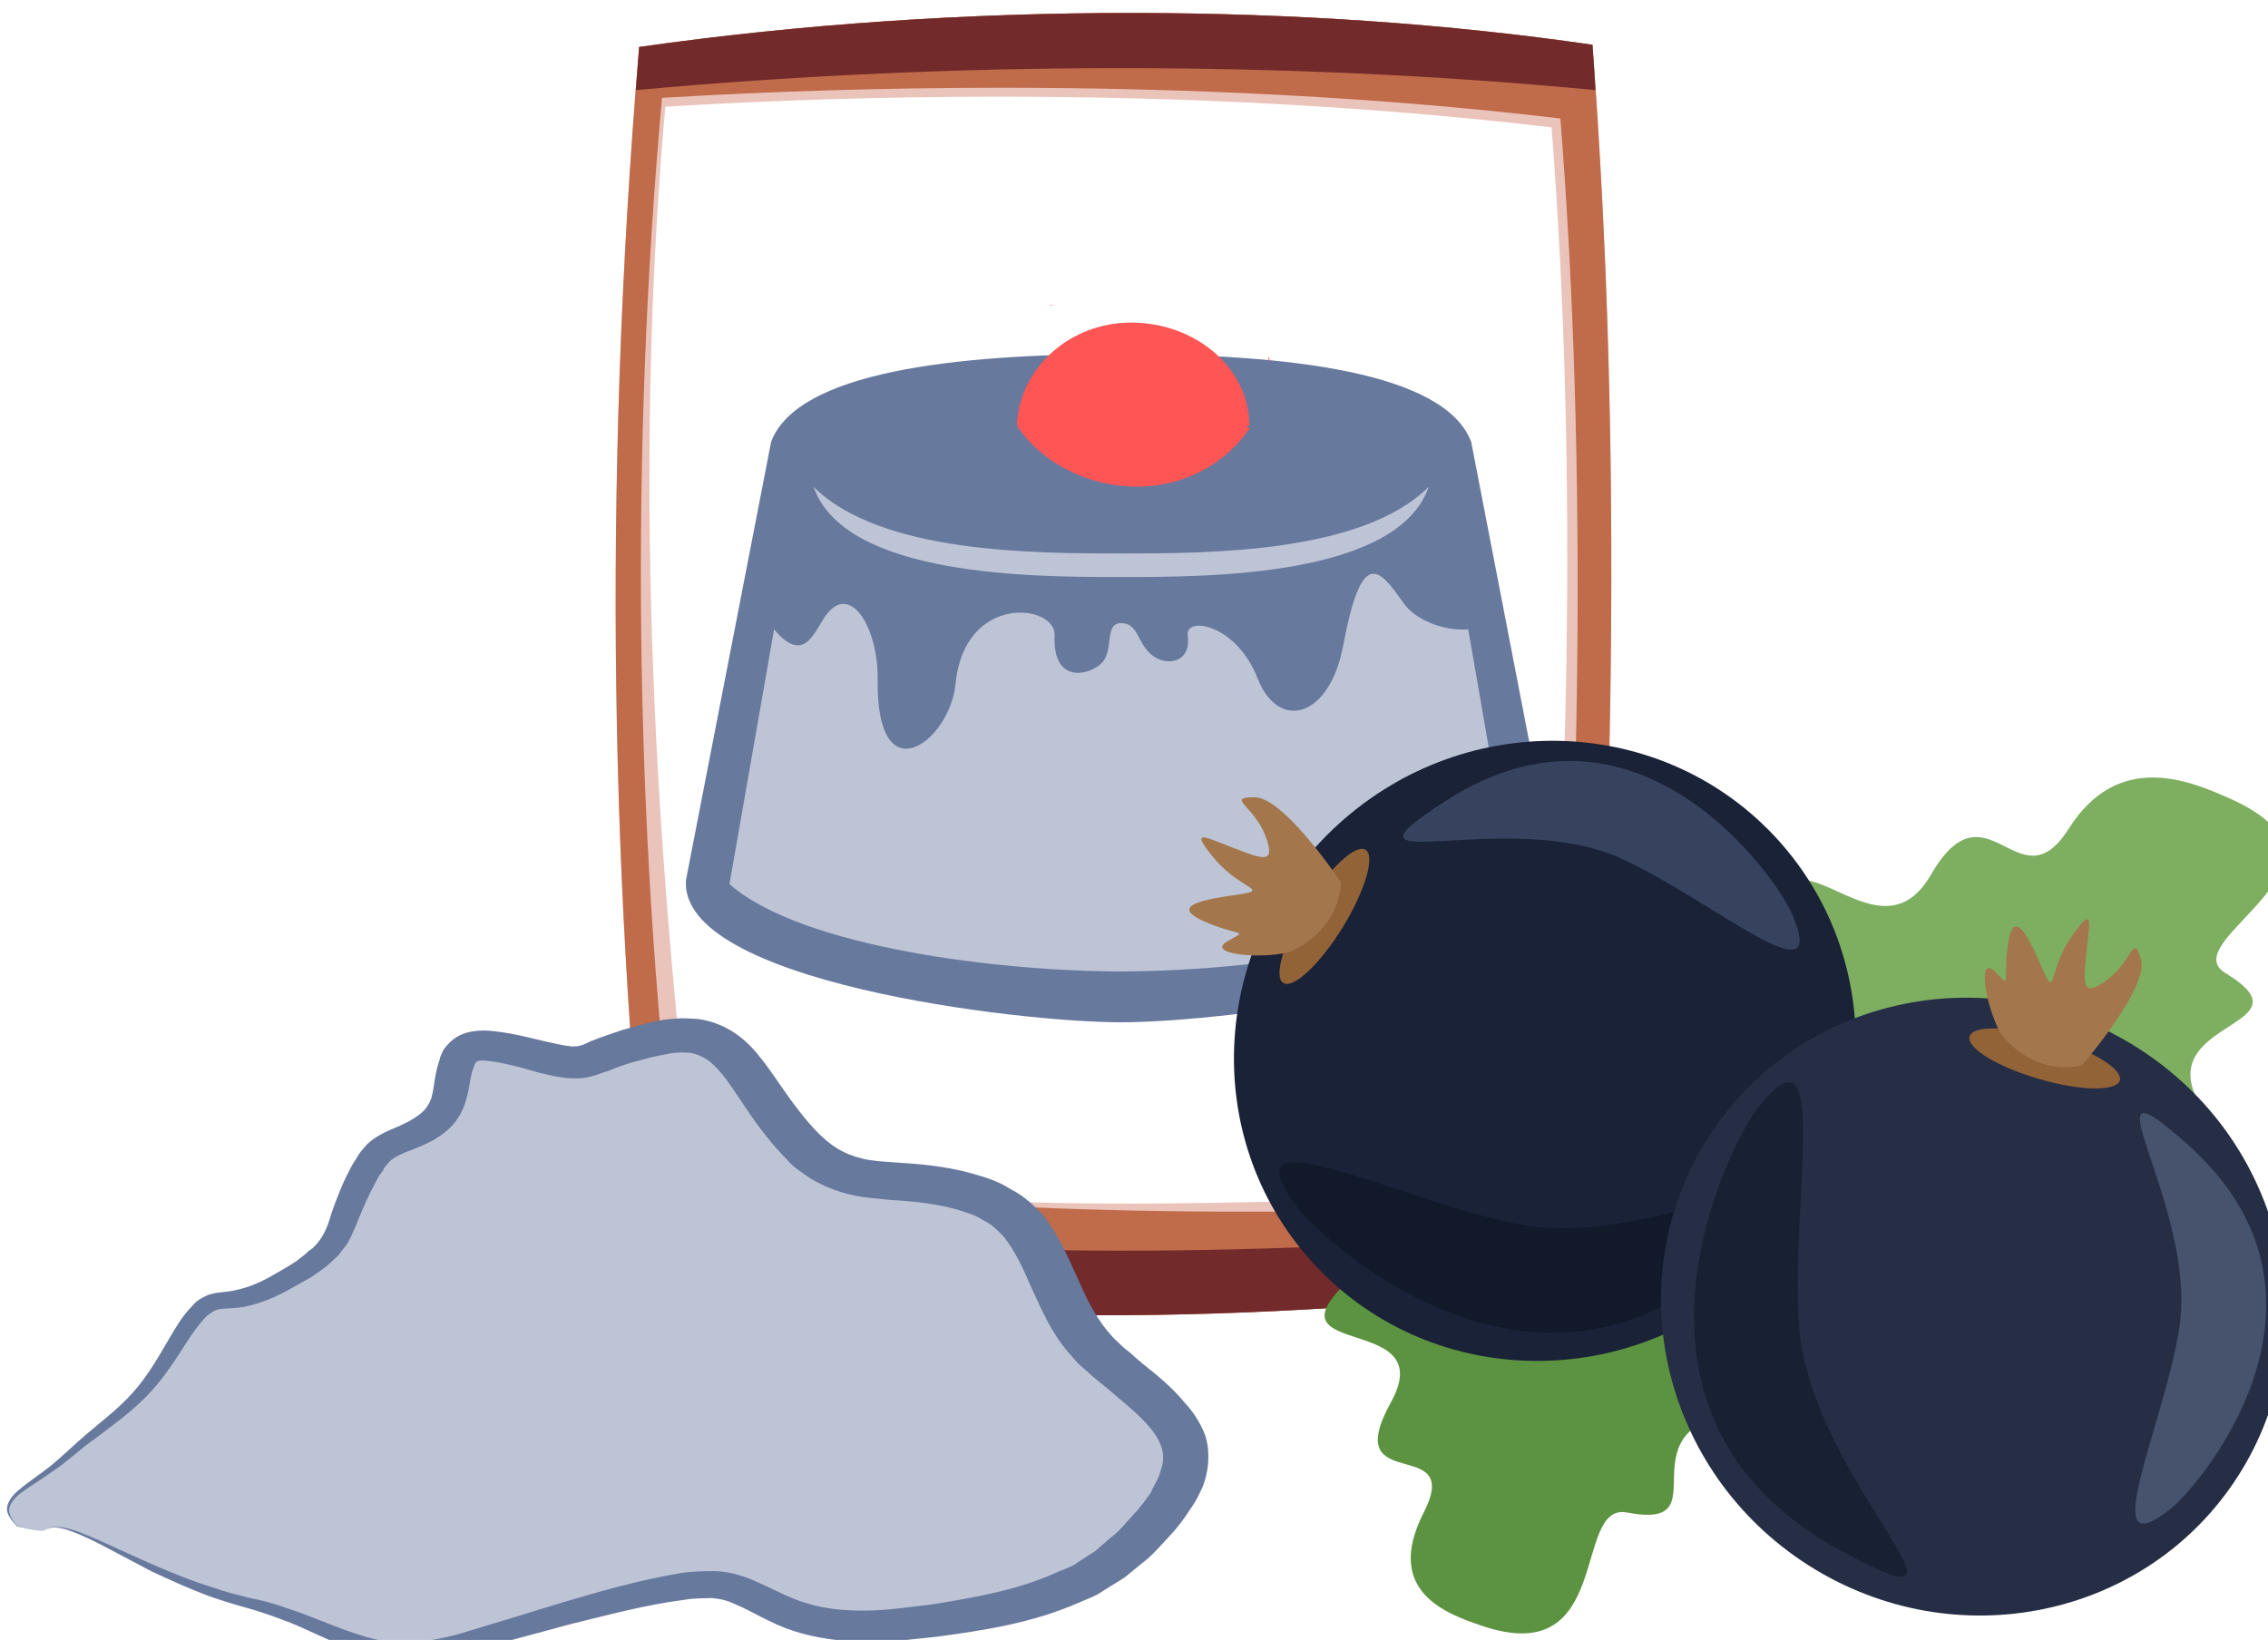
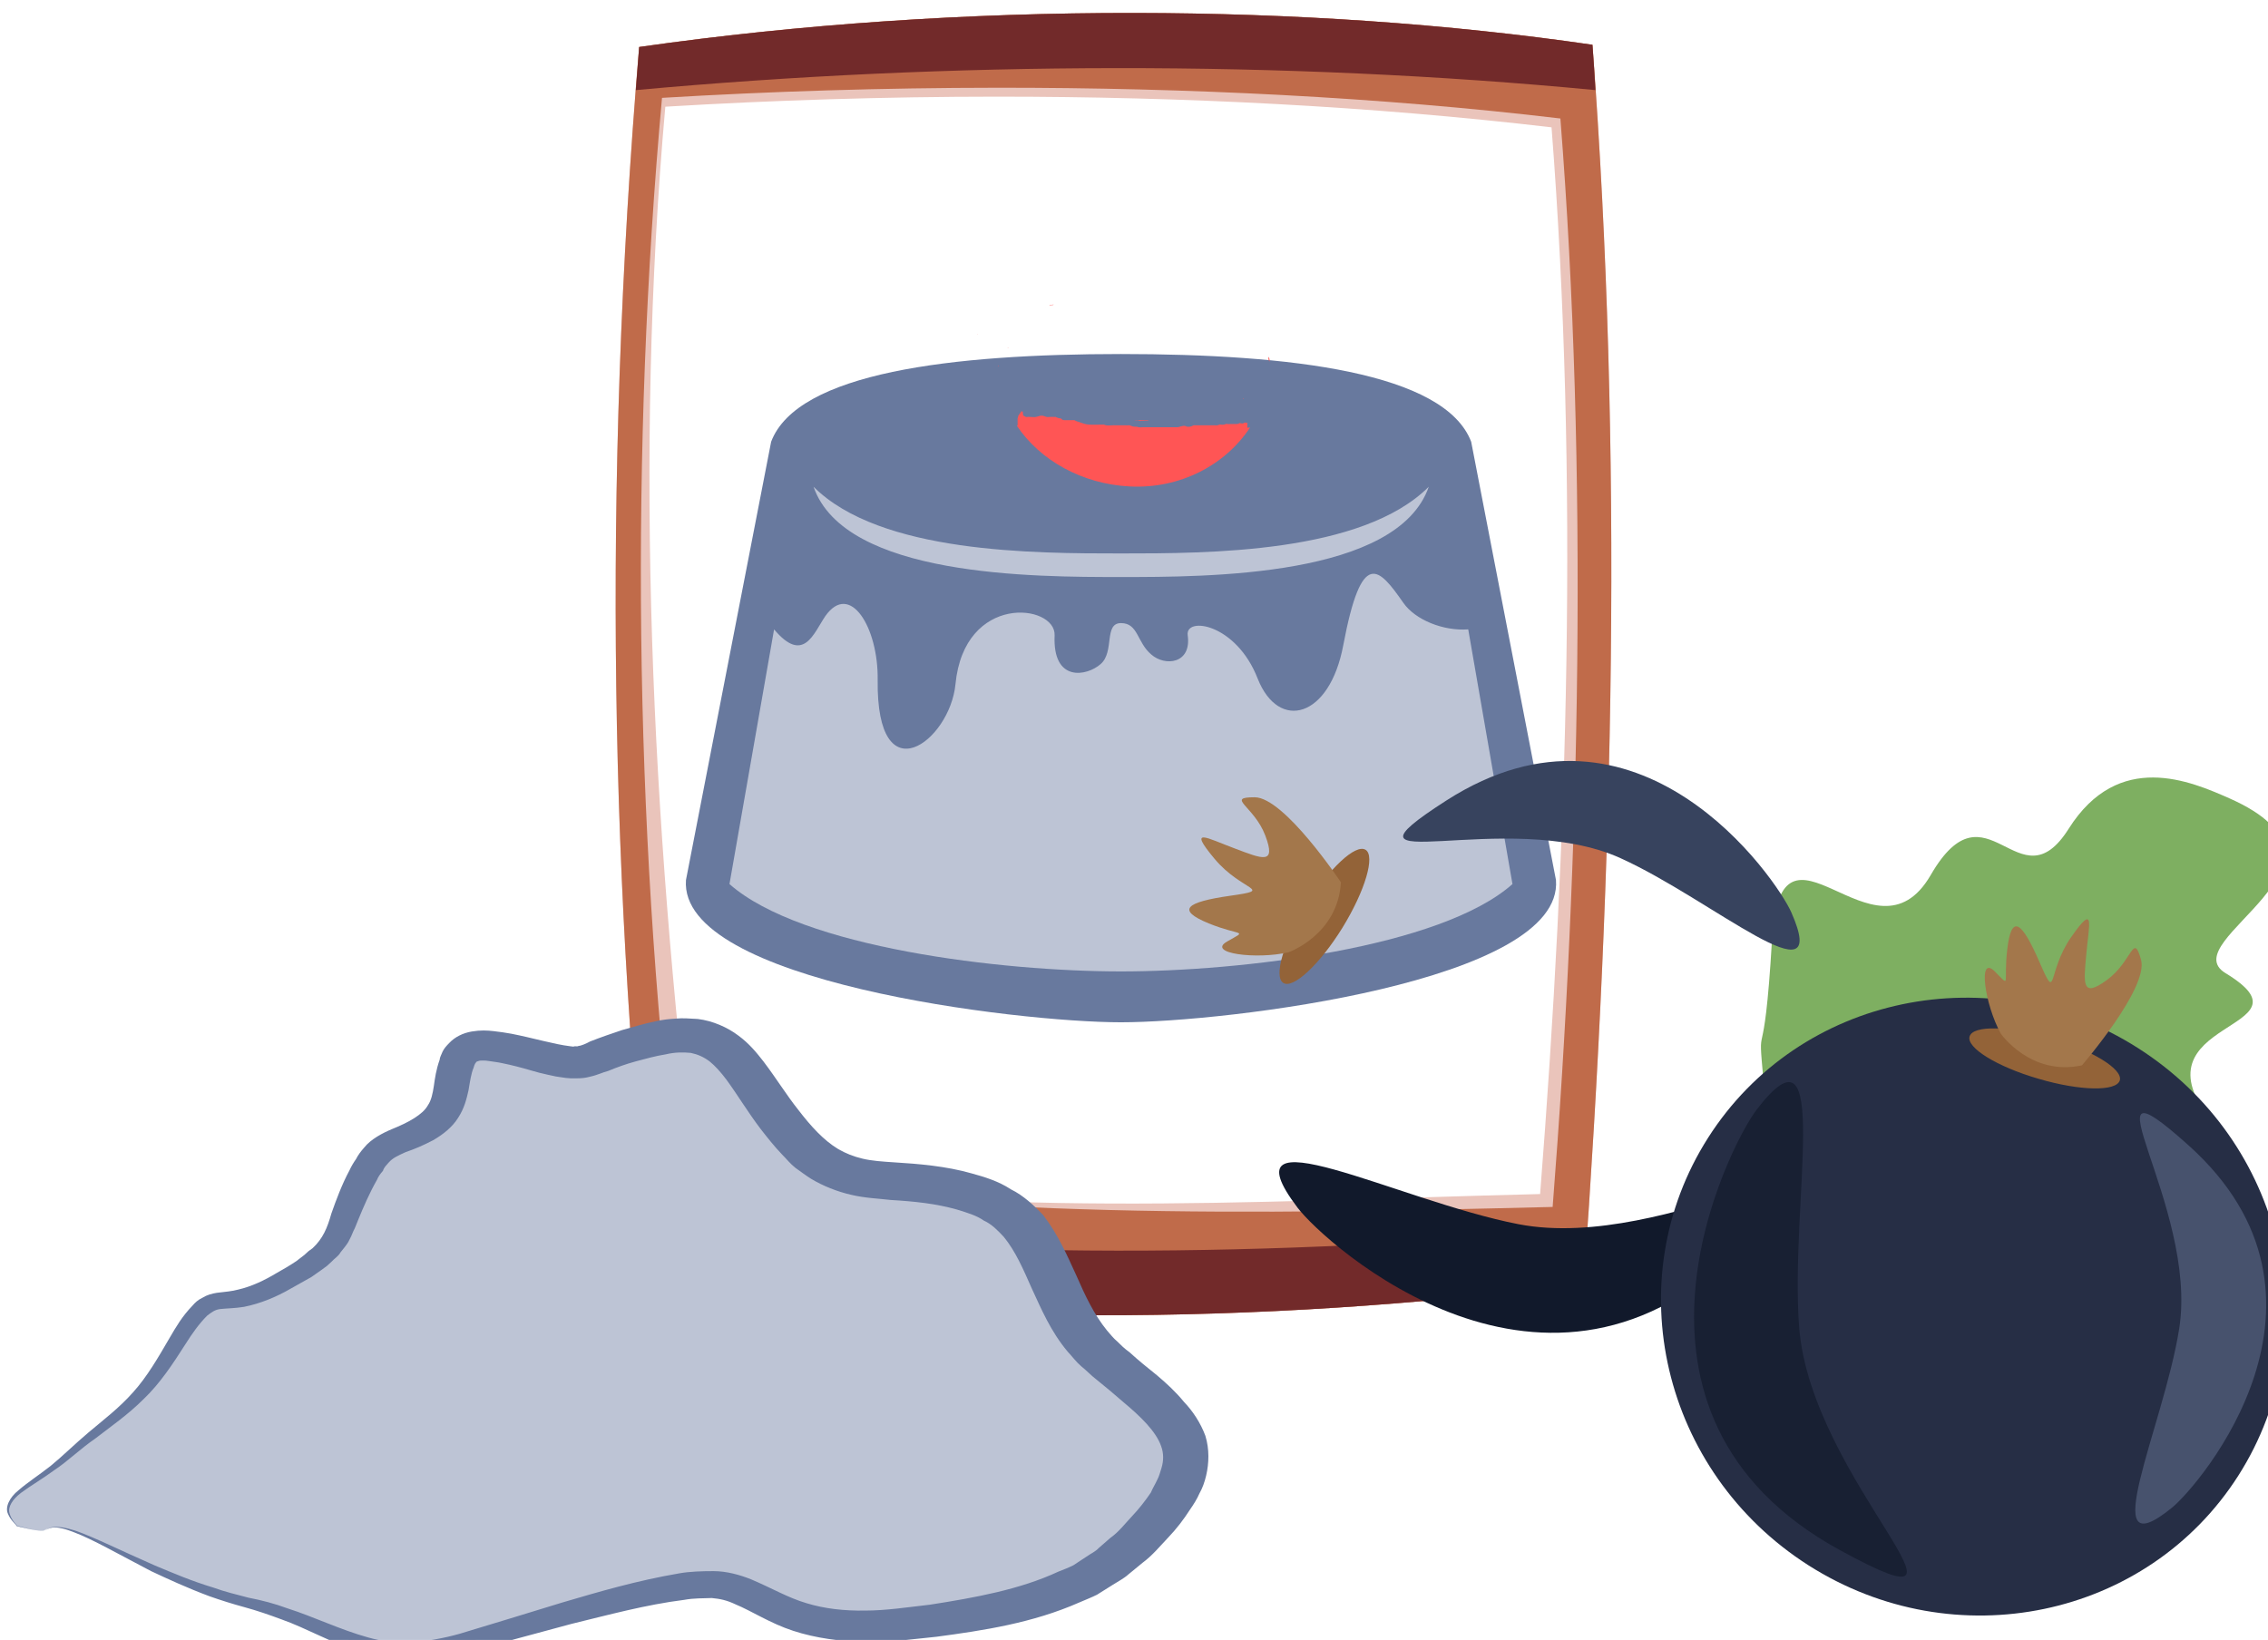
<svg xmlns="http://www.w3.org/2000/svg" xmlns:ns1="http://www.inkscape.org/namespaces/inkscape" xmlns:ns2="http://sodipodi.sourceforge.net/DTD/sodipodi-0.dtd" width="655.067mm" height="473.735mm" viewBox="0 0 655.067 473.735" version="1.1" id="svg8" ns1:version="0.92.4 (5da689c313, 2019-01-14)" ns2:docname="4792.svg">
  <defs id="defs2">
    <style type="text/css" id="style2">
    .fil2 {fill:#B1D694;fill-rule:nonzero}
    .fil3 {fill:#D0EAB9;fill-rule:nonzero}
    .fil0 {fill:#EDEACA;fill-rule:nonzero}
    .fil1 {fill:#EEB7CF;fill-rule:nonzero}
   </style>
    <style type="text/css" id="style2-4">
    .fil4 {fill:#E4DF9E;fill-rule:nonzero}
    .fil5 {fill:#5E8015;fill-rule:nonzero}
    .fil3 {fill:#B26118;fill-rule:nonzero}
    .fil1 {fill:#CCCCCC;fill-rule:nonzero}
    .fil2 {fill:#E2B524;fill-rule:nonzero}
    .fil0 {fill:white;fill-rule:nonzero}
   </style>
    <style type="text/css" id="style2-0">
    .fil3 {fill:#4F78EE;fill-rule:nonzero}
    .fil4 {fill:#5C2123;fill-rule:nonzero}
    .fil9 {fill:#6022D6;fill-rule:nonzero}
    .fil1 {fill:#68652F;fill-rule:nonzero}
    .fil7 {fill:#7C7A89;fill-rule:nonzero}
    .fil5 {fill:#7F8599;fill-rule:nonzero}
    .fil6 {fill:#B9BABE;fill-rule:nonzero}
    .fil8 {fill:#CDCFD3;fill-rule:nonzero}
    .fil2 {fill:#E5C923;fill-rule:nonzero}
    .fil0 {fill:#F2E8BB;fill-rule:nonzero}
   </style>
    <style type="text/css" id="style2-30">
    .fil2 {fill:#722A2A}
    .fil1 {fill:#C06B4A}
    .fil0 {fill:#EAC4BB}
    .fil3 {fill:#EFDCCA}
    .fil6 {fill:#510B38;fill-rule:nonzero}
    .fil4 {fill:#5D6608;fill-rule:nonzero}
    .fil8 {fill:#722A2A;fill-rule:nonzero}
    .fil5 {fill:#BA1313;fill-rule:nonzero}
    .fil7 {fill:#C06B4A;fill-rule:nonzero}
    .fil11 {fill:#CE9420;fill-rule:nonzero}
    .fil10 {fill:#F2CC2F;fill-rule:nonzero}
    .fil9 {fill:#FFDF5A;fill-rule:nonzero}
   </style>
    <style type="text/css" id="style2-7">
    .fil2 {fill:#662E12;fill-rule:nonzero}
    .fil1 {fill:#7FA53D;fill-rule:nonzero}
    .fil3 {fill:#9B8138;fill-rule:nonzero}
    .fil0 {fill:#AACC79;fill-rule:nonzero}
   </style>
    <style type="text/css" id="style2-8">
    .fil8 {fill:#628C2C;fill-rule:nonzero}
    .fil5 {fill:#8F3136;fill-rule:nonzero}
    .fil7 {fill:#BA1515;fill-rule:nonzero}
    .fil4 {fill:#D63234;fill-rule:nonzero}
    .fil1 {fill:#F2B34A;fill-rule:nonzero}
    .fil0 {fill:#F2BD70;fill-rule:nonzero}
    .fil6 {fill:#F5878E;fill-rule:nonzero}
    .fil3 {fill:#F9D5A5;fill-rule:nonzero}
    .fil2 {fill:#F9D7AA;fill-rule:nonzero}
   </style>
    <style type="text/css" id="style2-3">
    .fil0 {fill:#5D6608;fill-rule:nonzero}
    .fil1 {fill:#750404;fill-rule:nonzero}
    .fil2 {fill:#8C2626;fill-rule:nonzero}
   </style>
    <style type="text/css" id="style2-4-6">
    .fil1 {fill:#A63621;fill-rule:nonzero}
    .fil0 {fill:#45AF51;fill-rule:nonzero}
    .fil2 {fill:#ECC500;fill-rule:nonzero}
   </style>
    <style type="text/css" id="style2-7-8">
    .fil3 {fill:#11192B;fill-rule:nonzero}
    .fil8 {fill:#182033;fill-rule:nonzero}
    .fil2 {fill:#1A2238;fill-rule:nonzero}
    .fil7 {fill:#262E45;fill-rule:nonzero}
    .fil4 {fill:#37435E;fill-rule:nonzero}
    .fil9 {fill:#47526D;fill-rule:nonzero}
    .fil0 {fill:#5C9340;fill-rule:nonzero}
    .fil1 {fill:#7EAF61;fill-rule:nonzero}
    .fil5 {fill:#936338;fill-rule:nonzero}
    .fil6 {fill:#A3774B;fill-rule:nonzero}
   </style>
    <style type="text/css" id="style2-5">
    .fil7 {fill:#563E17;fill-rule:nonzero}
    .fil6 {fill:#775B29;fill-rule:nonzero}
    .fil3 {fill:#8C723C;fill-rule:nonzero}
    .fil0 {fill:#93754A;fill-rule:nonzero}
    .fil2 {fill:#A03607;fill-rule:nonzero}
    .fil5 {fill:#A0844B;fill-rule:nonzero}
    .fil4 {fill:#AF915D;fill-rule:nonzero}
    .fil1 {fill:#D64C01;fill-rule:nonzero}
    .fil8 {fill:#E86931;fill-rule:nonzero}
   </style>
    <style type="text/css" id="style2-32">
    .str0 {stroke:white;stroke-width:70.56}
    .fil1 {fill:#2E0F57;fill-rule:nonzero}
    .fil4 {fill:#451682;fill-rule:nonzero}
    .fil2 {fill:#8F6EC4;fill-rule:nonzero}
    .fil3 {fill:#B09ADB;fill-rule:nonzero}
    .fil0 {fill:white;fill-rule:nonzero}
   </style>
    <style type="text/css" id="style2-2">
    .fil1 {fill:#1D1928;fill-rule:nonzero}
    .fil3 {fill:#2D293D;fill-rule:nonzero}
    .fil2 {fill:#363349;fill-rule:nonzero}
    .fil0 {fill:#4B7903;fill-rule:nonzero}
    .fil4 {fill:#7C6447;fill-rule:nonzero}
    .fil5 {fill:#8E795C;fill-rule:nonzero}
   </style>
    <style type="text/css" id="style2-71">
    .fil5 {fill:#45AF51;fill-rule:nonzero}
    .fil4 {fill:#662E12;fill-rule:nonzero}
    .fil2 {fill:#93360C;fill-rule:nonzero}
    .fil3 {fill:#BF5D36;fill-rule:nonzero}
    .fil1 {fill:#CC5E21;fill-rule:nonzero}
    .fil0 {fill:#EAB234;fill-rule:nonzero}
   </style>
    <style type="text/css" id="style2-6">
    .fil0 {fill:#287C1C;fill-rule:nonzero}
    .fil5 {fill:#890A0A;fill-rule:nonzero}
    .fil2 {fill:#961212;fill-rule:nonzero}
    .fil4 {fill:#A30D0D;fill-rule:nonzero}
    .fil1 {fill:#AF1B1B;fill-rule:nonzero}
    .fil6 {fill:#B72020;fill-rule:nonzero}
    .fil3 {fill:#D14242;fill-rule:nonzero}
   </style>
    <style type="text/css" id="style2-60">
    .str0 {stroke:white;stroke-width:70.56}
    .fil3 {fill:#351A24;fill-rule:nonzero}
    .fil1 {fill:#43252F;fill-rule:nonzero}
    .fil8 {fill:#51313D;fill-rule:nonzero}
    .fil6 {fill:#A53F3A;fill-rule:nonzero}
    .fil5 {fill:#B7544C;fill-rule:nonzero}
    .fil4 {fill:#CC8583;fill-rule:nonzero}
    .fil7 {fill:#D17F13;fill-rule:nonzero}
    .fil2 {fill:#F4DCA6;fill-rule:nonzero}
    .fil0 {fill:white;fill-rule:nonzero}
   </style>
    <style type="text/css" id="style2-07">
    .fil4 {fill:#A31414;fill-rule:nonzero}
    .fil3 {fill:#B50B0B;fill-rule:nonzero}
    .fil2 {fill:#D69090;fill-rule:nonzero}
    .fil1 {fill:#DBBC86;fill-rule:nonzero}
    .fil0 {fill:#F7E4E9;fill-rule:nonzero}
   </style>
    <style type="text/css" id="style2-29">
    .fil3 {fill:#649319;fill-rule:nonzero}
    .fil0 {fill:#91561C;fill-rule:nonzero}
    .fil6 {fill:#DD271A;fill-rule:nonzero}
    .fil1 {fill:#ECAC28;fill-rule:nonzero}
    .fil2 {fill:#F2CC88;fill-rule:nonzero}
    .fil7 {fill:#F86849;fill-rule:nonzero}
    .fil8 {fill:#FCBEBE;fill-rule:nonzero}
    .fil4 {fill:#FD6B6A;fill-rule:nonzero}
    .fil5 {fill:#FFCE55;fill-rule:nonzero}
   </style>
    <style type="text/css" id="style2-21">
    .fil2 {fill:#45AF51;fill-rule:nonzero}
    .fil1 {fill:#662E12;fill-rule:nonzero}
    .fil0 {fill:#BF2626;fill-rule:nonzero}
   </style>
    <style type="text/css" id="style2-02">
    .fil1 {fill:#628C2C;fill-rule:nonzero}
    .fil0 {fill:#BA1515;fill-rule:nonzero}
   </style>
    <style type="text/css" id="style2-54">
    .fil3 {fill:#11192B;fill-rule:nonzero}
    .fil8 {fill:#182033;fill-rule:nonzero}
    .fil2 {fill:#1A2238;fill-rule:nonzero}
    .fil7 {fill:#262E45;fill-rule:nonzero}
    .fil4 {fill:#37435E;fill-rule:nonzero}
    .fil9 {fill:#47526D;fill-rule:nonzero}
    .fil0 {fill:#5C9340;fill-rule:nonzero}
    .fil1 {fill:#7EAF61;fill-rule:nonzero}
    .fil5 {fill:#936338;fill-rule:nonzero}
    .fil6 {fill:#A3774B;fill-rule:nonzero}
   </style>
  </defs>
  <ns2:namedview id="base" pagecolor="#ffffff" bordercolor="#666666" borderopacity="1.0" ns1:pageopacity="0.0" ns1:pageshadow="2" ns1:zoom="0.35" ns1:cx="1257.5761" ns1:cy="1022.9811" ns1:document-units="mm" ns1:current-layer="_573977560" showgrid="false" ns1:window-width="1920" ns1:window-height="1051" ns1:window-x="-9" ns1:window-y="-9" ns1:window-maximized="1" />
  <g ns1:label="Vrstva 1" ns1:groupmode="layer" id="layer1" transform="translate(362.972,106.357)">
    <g ns1:label="Vrstva 1" ns1:groupmode="layer" transform="matrix(1.969,0,0,1.969,110.723,-167.419)" id="layer1-74">
      <g ns1:label="Vrstva 1" ns1:groupmode="layer" transform="matrix(0.694,0,0,0.694,-15.817,5.901)" id="layer1-53">
        <g ns1:label="Vrstva 1" ns1:groupmode="layer" transform="matrix(0.265,0,0,0.265,-51.652,139.76)" id="layer1-3">
          <g transform="matrix(0.265,0,0,0.265,-2802.82,-3926.1)" id="Vrstva_x0020_1">
            <g ns1:label="Vrstva 1" ns1:groupmode="layer" transform="matrix(5.275,0,0,5.275,13680.7,11858.5)" id="layer1-7" />
            <g ns1:label="Vrstva 1" ns1:groupmode="layer" transform="matrix(4.187,0,0,4.187,12212.4,14682.1)" id="layer1-8">
              <g transform="matrix(0.265,0,0,0.265,-3374.48,-3477.49)" id="Vrstva_x0020_1-1">
                <g id="_476332336">
                  <g id="_573977560">
                    <path ns1:connector-curvature="0" d="m -1062.41,-1163.61 c -453.738,-0.629 -912.387,30.404 -1345.51,92.279 -101,1199 -77,2314 37,3355 749,112 1624,117 2525,0 82,-1139 107,-2260 24,-3361 -392.344,-57.156 -814.25,-85.688 -1240.49,-86.279 z m -375.971,227.086 c 505.694,-0.166 1016.71,25.693 1505.46,83.193 74,951 44,1943 -31,2894 -810,20 -1527,69 -2297,-61 -112,-948 -161,-1938 -76,-2889 293.625,-17.625 595.126,-27.094 898.541,-27.193 z" transform="translate(11907.9,13112.3)" style="fill:#eac4bb" id="path7" />
                    <path ns1:connector-curvature="0" d="m -1062.41,-1163.61 c -453.738,-0.629 -912.387,30.404 -1345.51,92.279 -101,1199 -77,2314 37,3355 749,112 1624,117 2525,0 82,-1139 107,-2260 24,-3361 -392.344,-57.156 -814.25,-85.688 -1240.49,-86.279 z m -374.969,202.822 c 515.41,-0.371 1039.71,25.332 1528.46,83.457 75,950 54,2002 -21,2953 -809,20 -1611,34 -2381,-96 -111,-948 -121,-1963 -35,-2913 293.25,-17.625 599.297,-27.234 908.543,-27.457 z" transform="translate(11907.9,13112.3)" style="fill:#c06b4a" id="path9" />
                    <path ns1:connector-curvature="0" d="m -1062.41,-1163.61 c -453.738,-0.629 -912.387,30.404 -1345.51,92.279 -3,40 -6,78 -9,117 850,-78 1757,-81 2603,0 -2,-41 -5,-81 -8,-123 -392.344,-57.156 -814.25,-85.688 -1240.49,-86.279 z m -1326.51,3279.28 c 6,56 11,112 18,168 749,112 1624,117 2525,0 3,-49 7,-98 10,-148 -838,74 -1714,89 -2553,-20 z" transform="translate(11907.9,13112.3)" style="fill:#722a2a" id="path11" />
                    <path ns1:connector-curvature="0" d="m 10807,14687 c 283,0 1202,-110 1180,-386 l -230,-1189 c -72,-188 -491,-238 -950,-238 -458,0 -878,50 -949,238 l -231,1189 c -21,276 899,386 1180,386 z" style="fill:#68799e;fill-opacity:1;fill-rule:nonzero" id="path13" class="fil1" />
                    <path ns1:connector-curvature="0" d="m 10807,13415 c -235,0 -653,0 -834,-181 85,245 599,245 834,245 236,0 750,0 835,-245 -181,181 -599,181 -835,181 z" style="fill:#bdc4d5;fill-opacity:1;fill-rule:nonzero" id="path15" class="fil3" />
                    <path ns1:connector-curvature="0" d="m 10807,13604 c 47,0 43,52 82,85 37,33 110,26 99,-52 -7,-52 132,-32 190,118 57,143 195,107 232,-91 50,-265 96,-211 163,-115 32,46 108,77 176,72 l 120,691 c -195,173 -739,237 -1062,237 -323,0 -866,-64 -1062,-237 l 121,-691 c 80,95 107,11 139,-36 67,-95 144,31 142,173 -4,318 196,166 211,12 24,-248 272,-218 269,-133 -6,129 88,111 125,78 38,-33 8,-111 55,-111 z" style="fill:#bdc4d5;fill-opacity:1;fill-rule:nonzero" id="path17" class="fil3" />
                    <g ns1:label="Vrstva 1" ns1:groupmode="layer" transform="matrix(1.462,0,0,1.462,16090.3,15299.3)" id="layer1-5">
                      <g transform="matrix(0.229,0,0,0.229,-2903.78,-3039.82)" id="Vrstva_x0020_1-5">
-                         <path ns1:connector-curvature="0" d="m -3017.28,5775.4 c -494.684,0 -898.598,362.411 -925.679,818.526 0.518,1.214 0.873,2.505 1.358,3.736 1.038,1.883 2.178,3.627 3.368,5.307 0.264,3e-4 0.49,-0.013 0.772,-0.01 1.111,0.033 2.242,-0.066 3.363,-0.101 1.121,-0.035 2.232,0 3.302,0.298 2.628,0.736 4.86,2.477 7.291,3.716 -0.215,0.023 -0.833,-0.044 -0.646,0.066 0.808,0.48 1.948,0.468 2.56,1.182 0.389,0.454 -1.181,-0.175 -1.772,-0.263 6.832,2.31 9.842,2.213 13.689,7.781 5.102,-1.44 10.493,-2.342 15.451,-4.05 4.294,3.957 8.296,5.53 10.088,10.321 0.145,0.389 0,0.913 0.273,1.217 5.005,5.368 11.009,9.89 15.598,15.658 7.203,-2.042 14.415,-3.967 21.808,-3.711 3.497,0.121 4.337,5.512 6.16,8.498 10.499,17.194 -1.094,1.624 9.907,18.89 1.816,2.85 4.143,5.345 6.08,8.114 3.007,4.3 5.83,8.726 8.745,13.088 2.58,3.418 4.975,6.981 7.741,10.25 8.986,10.623 19.331,19.706 27.009,31.488 3.422,5.251 5.62,8.7 7.407,11.543 4.399,3.47 8.371,7.061 13.391,13.608 0.067,-0.23 0.026,-0.846 0.202,-0.687 1.798,1.605 3.387,3.437 4.939,5.282 0.225,0.267 0.583,0.591 0.949,0.924 3.683,2.542 5.891,5.898 8.564,9.412 9.788,11.115 -9.144,-10.604 7.458,6.281 0.155,0.159 0.295,0.335 0.444,0.5 1.715,0.35 3.42,0.726 5.009,1.434 7.906,3.523 15.729,10.175 20.374,17.577 0.639,1.018 1.51,2.713 2.348,4.408 1.387,0.689 2.573,1.774 3.807,2.722 5.286,4.058 8.967,7.629 12.098,11.952 30.552,-3.594 31.401,-3.043 64.572,-4.63 13.377,-0.666 26.746,-1.425 40.127,-2 11.425,-0.491 22.867,-0.575 34.285,-1.197 20.787,-1.132 41.094,-4.258 61.936,-3.6 7.204,0.615 14.431,0.825 21.657,0.965 36.555,0.706 35.811,37.682 -0.742,36.926 -7.428,-0.153 -14.857,-0.343 -22.263,-0.98 -19.863,-0.864 -39.492,2.517 -59.3,3.6 -11.236,0.615 -22.492,0.694 -33.735,1.177 -13.414,0.576 -26.819,1.332 -40.228,2 -14.787,0.685 -22.291,0.944 -28.721,1.288 2.849,2.436 4.162,3.56 5.145,4.398 10.601,1.895 21.178,3.916 31.917,5.761 11.223,1.928 22.545,3.303 33.72,5.494 8.474,1.661 16.795,4.036 25.191,6.054 19.653,1.739 34.798,2.788 54.241,5.605 53.929,7.812 106.99,21.008 161.136,27.509 24.47,4.418 35.198,6.591 57.846,10.003 4.276,0.644 8.541,1.428 12.856,1.707 0.145,0.01 0.29,0.01 0.434,0.021 6.89,4e-4 13.782,-0.023 20.672,-0.016 5.186,-0.142 10.371,-0.258 15.532,-0.01 4.201,0 7.235,-0.114 9.468,0 h 0.788 c 1.362,-6e-4 4.103,-1.363 4.085,0 0,0.71 -2e-4,1.306 0,1.99 1.232,2.218 0.736,7.176 0.323,16.506 0.416,9.279 0.915,14.229 -0.308,16.446 v 1.989 c 0.026,1.36 -2.725,8e-4 -4.085,0 -0.248,0 -0.498,0 -0.747,0 -2.237,0.119 -5.288,-2e-4 -9.523,0 -1.943,2e-4 -3.885,0 -5.827,0 -3.212,0 -6.423,0.01 -9.634,0.01 -6.96,0.189 -13.923,0.435 -20.844,0.015 -11.008,0 -22.015,-0.028 -33.023,0.02 -31.932,0.093 -63.86,-0.34 -95.792,-0.333 -17.639,0.266 -21.338,0.316 -25.681,0.419 3.087,2.039 6.152,4.116 9.443,5.792 0.945,0.481 1.983,1.018 3.04,0.929 0.634,-0.054 -2.191,-1.261 -1.591,-1.05 4.372,1.533 8.634,3.357 12.952,5.034 2.646,2.253 5.292,4.503 7.938,6.756 2.885,1.166 5.436,3.039 8.251,4.368 0.723,0.341 -1.298,-0.929 -1.949,-1.394 2.015,1.328 4.029,2.656 6.044,3.984 0.444,0.599 0.633,0.836 1.04,1.383 1.761,0.431 3.517,0.896 5.252,1.424 7.702,2.345 15.049,5.723 22.621,8.458 19.937,7.2 16.558,5.906 35.411,11.23 8.018,5.677 19.043,0.623 27.141,5.973 3.554,2.348 6.354,5.689 9.256,8.806 0.63,0.677 1.528,1.598 1.247,2.479 -0.613,1.924 -1.301,3.816 -2.01,5.706 14.918,0.459 29.823,0.542 44.753,0.5 6.041,-1.637 11.766,-2.848 14.805,-3.625 1.14,-0.101 2.279,-0.223 3.418,-0.333 0.77,-1.428 1.591,-2.918 2.505,-4.499 2.102,-3.636 7.296,-1.923 12.164,-0.742 1.513,-3.438 7.787,-5.793 17.087,-11.922 -0.509,0.151 -1.015,0.321 -1.525,0.47 0.62,-0.23 2.414,-1.053 1.863,-0.687 -0.119,0.079 -0.22,0.14 -0.338,0.217 15.604,-4.64 30.939,-10.422 47.065,-13.214 5.193,-1.024 10.329,-2.393 15.577,-3.075 46.211,-6.005 92.893,-0.628 139.252,-3.504 2.939,-5.142 7.523,-9.634 11.442,-12.633 4.054,-3.102 10.239,-4.022 16.587,-4.035 6.348,-0.013 12.857,0.88 17.562,1.389 12.208,1.656 24.515,0.599 36.77,0.348 13.264,-0.39 21.365,9.386 22.344,20.051 40.57,5.838 81.285,10.72 121.594,18.269 5.468,0.952 10.968,1.762 16.446,2.666 -0.026,-2.546 0.018,-5.092 0.207,-7.635 0.111,-1.49 2.985,2e-4 4.479,0 8.197,-1e-4 16.393,0 24.59,0 19.739,0.01 39.476,-0.01 59.214,-0.015 -1.7,-7.974 3.802,-7.447 13.563,-7.443 0.852,-1.503 2.523,-1.657 4.454,-1.378 0.397,-0.335 0.752,-0.668 1.166,-1.005 -4.514,-5.594 -6.334,-12.399 -1.575,-21.526 7.331,-14.062 16.936,-13.155 28.963,-14.774 8.768,-1.665 17.384,-3.953 26.04,-6.155 2.106,-1.651 4.01,-3.064 5.423,-3.938 20.818,-12.879 41.724,-20.841 64.986,-28.938 19.313,-6.723 68.039,-21.373 94.933,-29.478 5.696,-6.585 5.428,-6.409 17.461,-14.472 3.122,-2.092 6.646,-3.567 9.675,-5.792 5.24,-3.849 0.919,-2.116 3.878,-5.625 2.034,-2.412 4.369,-4.551 6.554,-6.827 18.906,-15.818 -11.489,10.024 10.649,-10.24 1.658,-1.518 3.629,-2.671 5.236,-4.242 0.232,-0.227 -1.028,0.395 -0.97,0.076 0.179,-0.97 0.955,-1.728 1.434,-2.59 6.498,-7.134 12.477,-11.689 22.086,-13.421 2.728,-0.492 8.068,-3.185 8.306,-0.424 0.057,0.655 -0.237,1.063 -0.722,1.328 3.942,0.082 8.022,-0.08 11.7,0.48 5.984,-1.865 11.187,-1.712 16.284,4.085 1.359,-1.481 2.794,-2.988 4.267,-4.474 -2.871,-2.792 -3.789,-9.673 -4.484,-17.622 -2.968,1.373 -5.909,2.798 -8.771,4.383 -17.223,9.538 3.047,0.161 -19.198,9.72 -21.842,6.272 -43.523,13.18 -65.026,20.526 -9.81,1.734 -14.538,2.528 -16.547,2.848 2.13,-0.274 4.934,-0.41 -8.458,2.989 -4.955,1.258 -10.085,1.774 -15.012,3.136 -10.862,3.002 -21.408,8.701 -31.741,13.108 -21.914,10.456 -46.02,4.86 -69.116,7.392 -4.783,0.524 -17.558,3.466 -22.894,4.651 -24.159,2.788 -48.18,6.372 -72.201,10.185 -19.743,0.88 -39.163,4.594 -58.709,7.089 -7.345,0.938 -14.762,1.244 -22.091,2.297 -7.346,1.056 -14.6,2.687 -21.899,4.029 -7.539,1.083 -15.077,2.164 -22.616,3.247 -7.054,0.395 -14.098,1.067 -21.162,1.181 -6.44,0.104 -12.874,-0.578 -19.314,-0.53 -4.465,0.033 -25.507,1.609 -29.357,1.823 -24.83,1.376 -6.926,-0.395 -31.301,2.565 -15.036,3.179 -30.206,6.361 -45.445,8.443 -5.233,0.715 -10.532,0.873 -15.769,1.555 -8.13,1.059 -10.429,2.063 -18.309,4.358 -24.162,3.177 -46.949,11.404 -69.833,19.375 -11.124,2.423 -20.175,9.424 -30.493,13.775 -6.365,2.684 -10.014,3.34 -16.739,5.054 -11.833,1.81 -18.986,11.304 -29.069,16.446 -2.909,1.484 -6.06,2.44 -9.089,3.661 -4.758,0.397 -7.135,0.655 -9.109,0.879 -2.983,0.62 -5.266,0.596 0,0 1.26,-0.262 2.517,-0.621 3.115,-1.096 2.378,-1.887 3.493,-4.966 5.241,-7.448 21.053,-29.892 -52.922,24.295 -36.028,-8.13 6.615,-12.695 4.333,-13.59 18.698,-19.193 2.665,-1.039 5.658,-1.079 8.518,-1.03 0.931,0.016 -1.703,0.754 -2.555,1.131 4.362,-0.061 9.347,-5.411 12.578,-7.64 8.225,-5.674 9.62,-6.627 19.011,-10.22 3.195,-1.222 6.5,-2.131 9.75,-3.196 3.087,-0.745 6.331,-1.052 9.25,-2.297 11.685,-4.981 22.209,-12.68 34.775,-15.572 23.559,-8.204 47.103,-16.807 71.979,-20.056 11.445,-3.134 13.233,-4.059 24.828,-5.569 4.238,-0.552 8.536,-0.565 12.77,-1.146 15.955,-2.191 31.814,-5.628 47.595,-8.761 28.547,-3.291 7.618,-1.32 33.144,-2.737 9.313,-0.517 23.723,-1.816 32.972,-1.883 5.419,-0.04 10.829,0.608 16.249,0.56 5.963,-0.053 11.914,-0.576 17.87,-0.863 29.537,-4.206 14.206,-1.763 45.959,-7.453 6.738,-0.972 13.566,-1.207 20.319,-2.07 19.476,-2.49 38.827,-6.234 58.502,-7.059 5.18,-0.814 10.362,-1.625 15.542,-2.439 3.929,-0.463 7.876,-0.782 11.785,-1.389 14.188,-2.201 28.326,-5.028 42.693,-5.943 9.592,-2.098 19.571,-4.479 29.307,-5.484 18.768,-1.937 38.204,2.832 56.154,-4.464 12.796,-5.458 25.429,-11.571 38.875,-15.33 3.793,-1.06 7.772,-1.314 11.593,-2.267 23.874,-5.958 5.662,-3.101 23.878,-5.473 20.824,-7.063 41.771,-13.988 62.986,-19.763 11.866,-4.358 0.932,0.097 16.89,-8.685 11.812,-6.5 24.581,-11.194 36.749,-16.946 3.162,-0.903 6.29,-1.939 9.488,-2.707 2.007,-0.481 4.045,-0.877 6.1,-1.065 22.659,-20.62 46.394,-40.093 70.404,-59.103 17.111,-12.27 11.595,-9.161 29.731,-18.905 2.799,-1.504 5.491,-3.308 8.513,-4.287 25.108,-8.135 2.811,0.309 17.168,-2.616 0.559,-0.114 0.899,-0.704 1.348,-1.055 0.759,-1.402 3.459,-6.929 5.504,-4.358 1.917,2.411 3.829,4.887 5.696,7.402 5.524,-3.074 11.174,-5.889 16.592,-9.301 1.088,-2.29 2.254,-4.539 3.777,-6.549 2.045,-2.698 4.683,-4.947 7.433,-6.923 4.718,-3.39 7.937,-5.522 10.735,-7.125 0.727,-0.631 1.4,-1.249 2.252,-1.914 0.824,-0.643 1.543,-1.543 2.55,-1.823 0.444,-0.123 -0.366,0.845 -0.55,1.267 2.362,-2.616 4.653,-5.295 7.084,-7.847 0.01,-0.01 0,0.026 0.01,0.026 2.298,-4.505 4.697,-6.305 12.179,-12.144 4.285,-1.992 12.023,-5.854 18.728,-8.276 -3.252,-476.171 -446.319,-832.543 -956.652,-832.543 z m -905.542,846.247 c 0.132,0.171 0.331,0.423 0.469,0.601 0.153,0.04 0.306,0.081 0.46,0.121 0.109,-0.253 0.222,-0.499 0.343,-0.712 -0.426,0.01 -0.848,-0.01 -1.272,-0.01 z m 2012.05,149.447 c 0.046,2.06 0.196,4.271 0.353,6.489 1.457,-2.282 1.519,-4.535 -0.353,-6.489 z m -1825.32,2.828 c 0.733,0.961 1.442,1.948 2.227,2.863 0.764,0.888 -1.21,-2.072 -2.131,-2.797 -0.031,-0.023 -0.065,-0.042 -0.096,-0.066 z m 26.994,23.061 c 1.51,3.121 2.469,5.277 0.212,0.237 -0.044,-0.057 -0.15,-0.166 -0.212,-0.237 z m 1427.1,23.217 c 0.273,-0.316 -1.518,1.321 -6.711,5.797 -0.105,0.09 -0.534,0.416 -0.697,0.55 0.205,0.059 0.398,0.116 0.616,0.182 l 0.97,-0.444 c 3.138,-3.419 5.545,-5.764 5.822,-6.085 z m -8.241,7.19 c -0.096,0.015 -0.192,0.03 -0.288,0.046 -0.083,0.067 -0.165,0.127 -0.252,0.197 z m -1225.22,79.821 c 0.14,0.056 0.28,0.105 0.419,0.162 6.315,1.195 12.617,2.421 18.905,3.772 3.108,0.26 6.224,0.463 9.346,0.56 -8.431,-1.445 -16.872,-2.83 -25.338,-4.055 -1.125,-0.163 -2.218,-0.289 -3.332,-0.439 z m 137.162,72.388 c 0.054,0.137 0.111,0.271 0.163,0.414 5.486,7.151 3.093,3.403 -0.163,-0.414 z m 832.422,89.107 c -1.085,1.829 -2.03,4.007 -1.177,3.04 0.964,-1.092 1.664,-1.948 2.449,-2.878 -0.421,-0.054 -0.841,-0.101 -1.272,-0.162 z" style="fill:#ff5555;fill-opacity:1;fill-rule:nonzero;stroke-width:0.586" id="path21" />
                        <path ns1:connector-curvature="0" d="m -1336.5,-611.371 c -0.526,0.059 -0.842,0.091 -1.271,0.141 -0.453,0.164 -0.966,0.356 -1.287,0.461 -1.461,0.478 -4.122,2.348 -4.527,0.865 -0.033,-0.121 -0.055,-0.199 -0.088,-0.318 -0.043,0.016 -0.086,0.031 -0.129,0.047 -0.426,0.486 -0.877,0.918 -1.397,1.223 -0.135,0.174 -0.186,0.247 -0.334,0.438 0.035,-0.076 0.12,-0.239 0.168,-0.336 -0.166,0.084 -0.347,0.144 -0.529,0.197 -0.187,0.322 -0.375,0.64 -0.56,0.963 3.129,-0.881 6.24,-1.721 9.197,-2.406 1.55,-0.359 3.105,-0.694 4.664,-1.018 -1.3,-0.092 -2.598,-0.189 -3.906,-0.256 z m -7.676,0.084 c -0.015,-2.7e-4 -0.056,0.045 -0.131,0.146 -0.338,0.454 -0.64,0.934 -0.939,1.416 0.052,-0.021 0.099,-0.037 0.15,-0.059 0.169,-0.202 0.316,-0.357 0.504,-0.576 0.265,-0.518 0.461,-0.927 0.416,-0.928 z m -0.99,1.59 c -0.043,0.015 -0.086,0.029 -0.129,0.045 -0.105,0.169 -0.215,0.336 -0.316,0.508 0.143,-0.179 0.201,-0.261 0.445,-0.553 z m -12.131,4.83 c -0.01,-0.005 -0.021,0.004 -0.037,0.021 -0.135,0.151 -0.262,0.309 -0.391,0.465 0.113,-0.034 0.229,-0.068 0.342,-0.102 0.076,-0.168 0.123,-0.372 0.088,-0.385 z m 390.248,45.08 c -0.354,0.172 -0.678,0.285 -0.441,0.238 0.116,-0.022 0.224,-0.065 0.336,-0.1 0.035,-0.045 0.071,-0.093 0.105,-0.139 z m -604.234,40.332 c -0.71,0.995 -0.796,2.011 0.01,2.936 0.027,-0.93 0.012,-1.932 -0.01,-2.936 z m 92.07,42.228 c -0.141,0.65 -0.217,1.323 -0.299,1.992 0.118,-0.151 0.238,-0.3 0.365,-0.434 0.022,-0.318 0.096,-0.901 0.158,-1.418 -0.077,-0.044 -0.149,-0.095 -0.225,-0.141 z m 2.98,1.23 v 0.141 c 0.244,0.134 0.393,0.218 0.158,0.121 -0.052,-0.022 -0.106,-0.047 -0.158,-0.068 0,0.416 -0.01,0.804 -0.012,1.205 0.371,-0.016 0.688,-0.03 1.047,-0.043 -0.482,-0.382 -0.564,-0.545 0.363,-0.014 0.053,-0.004 0.096,-0.004 0.148,-0.006 -0.52,-0.44 -1.033,-0.888 -1.547,-1.336 z m -18.014,7.613 c -0.142,0.143 -0.292,0.279 -0.428,0.428 -0.059,0.064 0.211,5.4e-4 0.25,-0.076 0.079,-0.159 0.109,-0.215 0.178,-0.352 z m 835.42,20.461 c -0.295,0.504 -0.649,1.099 -1.15,2.002 0.087,-0.095 0.112,-0.104 0.014,0.053 -0.106,0.171 -0.206,0.316 -0.311,0.477 -0.038,0.07 -0.067,0.12 -0.094,0.166 0.339,2.033 0.573,4.073 0.537,6.154 0.885,2.236 1.849,4.479 2.766,6.74 0.033,-0.404 0.076,-0.884 0.102,-1.254 0.17,-2.257 0.292,-4.515 0.404,-6.775 -1.533,-2.368 -2.137,-4.92 -2.268,-7.562 z m -846.867,28.555 c -0.632,0.005 -1.263,0.007 -1.895,0.012 -0.086,0 -0.175,0.013 -0.262,0.018 0.01,0.452 0.013,0.902 0.024,1.354 0.746,0.013 1.491,0.029 2.236,0.043 -0.041,-0.473 -0.071,-0.95 -0.103,-1.426 z m 734.475,42.227 c 1.5e-4,0.004 -1.6e-4,0.008 0,0.012 0.005,0.004 0.008,0.005 0.014,0.008 -0.005,-0.006 -0.009,-0.013 -0.014,-0.019 z m 32.885,59.824 c -0.603,0.57 -1.312,1.096 -2.102,1.578 0.869,0.041 1.737,0.089 2.605,0.137 -0.002,-0.417 -8.2e-4,-0.835 -0.004,-1.252 -0.024,-0.021 -0.051,-0.037 -0.074,-0.059 -0.143,-0.133 -0.283,-0.27 -0.426,-0.404 z m -139.682,27.355 c 0.137,0.097 0.248,0.176 0.406,0.287 h 0.205 c -0.092,-0.066 -0.186,-0.132 -0.254,-0.16 -0.078,-0.032 -0.262,-0.09 -0.357,-0.127 z m -557.936,13.268 c -0.01,0.054 4e-4,0.11 -0.01,0.164 -0.839,5.109 -1.17,4.451 -4.57,7.75 1.761,-1.735 0.812,-0.793 -0.264,0.164 -0.277,0.838 -0.555,1.676 -0.832,2.514 -0.891,0.998 -1.736,2.038 -2.672,2.994 -0.078,0.08 -0.242,0.217 -0.377,0.307 0.159,1.627 0.203,3.273 -0.297,4.797 -0.101,0.307 -0.735,1.456 -1.412,2.576 2e-4,0.173 0,0.345 0,0.518 v 5.707 0.088 9.91 1.625 c 0,0.209 -3e-4,0.358 0.01,0.555 0.019,0.707 0.64,1.89 0.02,2.092 0.029,2.432 -0.266,3.211 -2.488,2.932 72.695,108.989 204.907,182.797 353.209,190.521 158.399,8.25 300.452,-66.968 377.728,-184.684 -0.464,-0.106 -0.695,-0.158 -1.24,-0.277 -7.544,1.611 -7.257,2.125 -7.238,-2.992 4e-5,-0.053 -8e-5,-0.126 0,-0.184 0,-1.09 0.004,-2.105 0.004,-3.482 -0.009,-1.086 -0.028,-2.172 -0.068,-3.258 0.004,-0.939 0.02,-1.89 0.068,-2.836 v -1.842 c -1.362,0.001 -2.757,-0.084 -4.227,-0.248 -0.608,-0.086 -1.219,-0.153 -1.824,-0.258 -0.384,-0.066 -1.048,-0.592 -1.443,-0.486 -2.889,0.769 -5.035,3.765 -8.457,2.988 -0.216,0 -7.466,-0.114 -9.305,-0.461 -4.412,2.82 -8.729,2.426 -14.185,2.363 -4.252,3.1e-4 -8.506,-0.082 -12.758,-0.012 -4.345,0.091 -8.976,0.586 -13.215,-0.518 0.258,-0.106 0.635,-0.074 0.771,-0.316 0.101,-0.18 -0.422,-0.025 -0.617,0.043 -1.021,0.358 -1.973,0.902 -3.006,1.225 -5.709,1.785 -4.829,1.681 -9.434,1.717 -0.884,0.007 -1.767,-0.013 -2.65,-0.019 -2.044,-0.143 -2.749,-0.144 -4.664,-0.438 -0.259,-0.04 -0.615,0.04 -0.766,-0.174 -0.141,-0.199 0.701,-0.645 0.473,-0.559 -0.705,0.268 -1.35,0.673 -2.025,1.01 -2.178,0.691 -4.314,1.536 -6.535,2.074 -2.483,0.601 -7.348,-0.449 -10.062,0 -4.027,4e-5 -8.055,2e-4 -12.082,0 -4.761,0 -9.522,-1.5e-4 -14.283,0 -5.575,-0.004 -11.15,0.004 -16.725,0.008 -5.802,3.1e-4 -11.605,-0.058 -17.406,-0.012 -1.657,0.035 -3.319,0.081 -4.98,0.107 -1.918,1.499 -4.475,2.738 -7.736,3.506 -2.62,0.617 -1.128,0.305 -4.488,0.875 -5.556,0.314 -8.687,0.006 -12.947,-2.637 -2.958,-0.297 -5.901,-0.577 -8.807,0.336 -1.528,0.396 -3.028,0.925 -4.584,1.189 -0.133,0.022 0.059,-0.441 -0.068,-0.398 -0.979,0.328 -1.81,1.021 -2.787,1.354 -4.433,1.51 -7.816,2.034 -12.336,1.732 h -12.131 -12.117 -11.582 c -4.811,0 -9.622,4e-5 -14.434,0 -4.795,4e-5 -9.59,2.7e-4 -14.385,0 -3.868,-3.5e-4 -7.736,0 -11.604,0 -4.909,0 -9.818,-0.016 -14.727,0 -4.335,0.027 -8.669,0.005 -13.004,-0.096 -5.621,0.004 -11.324,1.267 -16.775,-0.729 -0.412,-0.171 -1.415,-0.105 -1.236,-0.514 0.038,-0.086 0.141,-0.14 0.264,-0.184 -6.882,0.11 -12.802,0.181 -19.387,-2.99 -1.31,-0.425 -2.74,-0.579 -3.929,-1.273 -0.375,-0.219 1.697,-0.192 1.271,-0.277 -3.337,-0.669 -9.076,0.622 -12.473,0.004 -7.222,-0.004 -14.444,-0.031 -21.666,0.004 -6.245,0.038 -12.487,0.04 -18.729,-0.178 -9.358,0.164 -18.912,2.204 -27.92,-1.322 -0.372,-0.212 -0.749,-0.405 -1.131,-0.582 -10.659,0.059 -21.319,0.082 -31.979,0.057 -2.219,-0.004 -4.437,-0.008 -6.656,-0.01 -7.169,-0.006 -8.817,0.32 -16.168,-1.105 -8.395,-1.628 -16.55,-4.723 -24.596,-7.537 -2.317,-0.721 -4.707,-1.24 -6.951,-2.164 -0.634,-0.261 -3.621,-1.816 -6.637,-3.35 -5.691,0.028 -11.382,0.055 -17.074,0.041 -4.435,-0.016 -5.813,-0.023 -10.16,-0.029 -5.016,-0.007 -10.853,0.712 -13.736,-4.818 -6.077,-0.82 -12.047,-2.219 -17.471,-4.732 0.104,-1.476 0.202,-0.481 -2.889,-0.508 -4.25,-0.036 -8.5,-0.189 -12.75,-0.213 -6.39,0.557 -12.378,1.654 -18.373,-1.643 -0.273,-0.076 -3.674,-1.086 -6.748,-2.088 -2.011,0.002 -4.022,0.009 -6.033,0.01 -1.203,0.154 -2.434,0.147 -3.627,0.375 -0.166,0.032 0.597,0.198 0.438,0.254 -2.356,0.835 -4.831,1.304 -7.188,2.137 -8.284,3.027 -17.026,1.147 -25.578,0.963 -1.913,-0.41 -9.434,0.846 -10.91,0.199 -2.939,-1.288 -5.655,-3.034 -8.482,-4.551 -0.124,-4.037 -1.795,-8.359 -0.709,-12.174 -2.146,-0.181 -4.298,-0.367 -6.439,-0.627 z m 706.98,21.148 c -10e-4,1.7e-4 -0.003,0.002 -0.004,0.002 10e-4,3.2e-4 0.003,-3.1e-4 0.004,0 0,0 0,-0.002 0,-0.002 z m -351.545,6.279 c 2.006,0.577 4.051,0.863 6.254,0.771 1.028,-0.043 2.052,-0.348 3.076,-0.252 4.363,0.408 4.915,0.796 8.256,2.068 2.716,-0.697 6.309,-0.638 9.301,-0.664 4.328,0.091 8.654,0.123 12.982,0.096 2.671,-0.009 5.342,-0.003 8.014,0 -2.127,-0.322 -4.442,-0.681 -6.324,-1.195 -0.43,-0.118 -0.75,-0.574 -1.195,-0.602 -1.353,-0.082 -2.701,0.257 -4.057,0.281 -3.497,0.062 -4.349,-0.056 -6.385,-0.504 h -14.598 z m 332.137,7.088 c -0.767,0.779 -1.523,1.431 -2.273,1.992 1.582,0.031 3.744,0.408 2.273,-1.992 z" transform="matrix(2.585,0,0,2.585,-198.99,7210.34)" style="fill:#ff5555;fill-opacity:1;fill-rule:nonzero;stroke-width:0.265" id="path21-9" />
                      </g>
                    </g>
                    <g transform="matrix(0.544,0,0,0.544,6696.93,7079.601)" id="ikony">
-                       <path d="m 10642,15217 c 0,0 706,615 37,699 -669,83 -106,608 -600,513 -275,-53 -65,789 -724,565 -173,-59 -492,-169 -290,-565 202,-396 -426,-75 -164,-549 263,-474 -725,-184 -144,-665 581,-480 254,-265 581,-480 327,-215 0,0 0,0 0,0 979,167 1304,482 z" style="fill:#5c9340;fill-rule:nonzero" id="path7-7" class="fil0" ns1:connector-curvature="0" />
                      <path d="m 12259,14905 c 0,0 1174,112 743,-416 -432,-528 539,-459 61,-750 -267,-162 757,-545 19,-872 -193,-85 -552,-242 -801,152 -249,394 -407,-255 -688,231 -282,486 -748,-399 -791,318 -42,716 -75,348 -42,716 32,368 0,0 0,0 0,0 926,589 1499,621 z" style="fill:#7eaf61;fill-rule:nonzero" id="path9-4" class="fil1" ns1:connector-curvature="0" />
-                       <path d="m 10832,13075 c 566,626 505,1604 -137,2185 -642,581 -1622,545 -2188,-82 -567,-626 -506,-1604 136,-2185 642,-581 1622,-544 2189,82 z" style="fill:#1a2238;fill-rule:nonzero" id="path11-3" class="fil2" ns1:connector-curvature="0" />
                      <path d="m 8436,14909 c 134,177 1250,1195 2229,179 656,-680 -371,50 -1128,-97 -603,-117 -1480,-582 -1101,-82 z" style="fill:#11192b;fill-rule:nonzero" id="path13-3" class="fil3" ns1:connector-curvature="0" />
                      <path d="m 10898,13436 c -72,-164 -760,-1174 -1720,-558 -643,413 302,30 869,288 453,205 1056,735 851,270 z" style="fill:#37435e;fill-rule:nonzero" id="path15-6" class="fil4" ns1:connector-curvature="0" />
                      <path d="m 8775,13124 c 49,30 -2,204 -115,388 -113,183 -246,307 -295,276 -50,-31 1,-204 114,-388 114,-183 246,-307 296,-276 z" style="fill:#936338;fill-rule:nonzero" id="path17-0" class="fil5" ns1:connector-curvature="0" />
                      <path d="m 8391,13635 c 0,0 246,-87 261,-349 0,0 -282,-424 -430,-424 -147,0 -3,43 53,191 56,148 -15,116 -153,64 -138,-51 -237,-112 -100,52 137,164 302,152 79,184 -224,32 -271,71 -108,138 163,66 196,30 92,90 -105,60 147,91 306,54 z" style="fill:#a3774b;fill-rule:nonzero" id="path19-0" class="fil6" ns1:connector-curvature="0" />
                      <path d="m 13127,16245 c -454,712 -1414,912 -2144,447 -730,-466 -954,-1420 -500,-2132 454,-713 1414,-913 2144,-447 730,465 954,1420 500,2132 z" style="fill:#262e45;fill-rule:nonzero" id="path21-1" class="fil7" ns1:connector-curvature="0" />
                      <path d="m 10725,14420 c -136,177 -822,1522 416,2197 830,453 -146,-344 -204,-1113 -47,-613 170,-1582 -212,-1084 z" style="fill:#182033;fill-rule:nonzero" id="path23" class="fil8" ns1:connector-curvature="0" />
-                       <path d="m 12796,16405 c 140,-114 931,-1044 84,-1806 -569,-511 50,298 -48,914 -78,491 -429,1212 -36,892 z" style="fill:#47526d;fill-rule:nonzero" id="path25" class="fil9" ns1:connector-curvature="0" />
+                       <path d="m 12796,16405 c 140,-114 931,-1044 84,-1806 -569,-511 50,298 -48,914 -78,491 -429,1212 -36,892 " style="fill:#47526d;fill-rule:nonzero" id="path25" class="fil9" ns1:connector-curvature="0" />
                      <path d="m 12536,14274 c -17,56 -198,53 -405,-8 -207,-60 -361,-155 -344,-211 16,-57 197,-53 404,8 207,60 361,155 345,211 z" style="fill:#936338;fill-rule:nonzero" id="path27" class="fil5" ns1:connector-curvature="0" />
                      <path d="m 11942,14040 c 0,0 148,214 405,159 0,0 333,-385 295,-526 -39,-142 -43,7 -170,100 -128,94 -116,17 -103,-130 13,-147 46,-258 -76,-83 -122,176 -67,332 -157,125 -90,-207 -140,-242 -161,-67 -21,174 22,197 -63,112 -86,-85 -49,166 30,310 z" style="fill:#a3774b;fill-rule:nonzero" id="path29" class="fil6" ns1:connector-curvature="0" />
                    </g>
                  </g>
                  <path ns1:connector-curvature="0" d="m 7887,16065 c 64,-47 278,129 537,192 257,62 333,188 603,113 270,-75 543,-165 677,-158 135,8 187,146 517,107 330,-36 527,-87 687,-287 159,-200 43,-275 -138,-426 -181,-149 -132,-374 -352,-449 -222,-75 -345,12 -491,-150 -148,-163 -160,-325 -381,-276 -221,50 -160,88 -306,50 -148,-38 -210,-50 -234,13 -25,62 0,138 -99,187 -97,50 -110,26 -171,150 -61,125 -25,164 -209,263 -184,100 -172,-23 -281,164 -111,187 -179,199 -289,299 -111,100 -218,122 -145,197 0,0 67,18 75,11 z" style="opacity:1;fill:#bdc4d5;fill-opacity:1;fill-rule:nonzero" id="path26" class="fil7" />
                  <path ns1:connector-curvature="0" d="m 7887,16065 c 0,0 0,1 -11,1 -10,0 -29,-4 -64,-12 -4,-7 -17,-16 -24,-33 -9,-18 4,-45 28,-64 24,-21 55,-41 87,-66 32,-26 64,-58 103,-91 39,-33 83,-66 121,-109 38,-42 68,-94 100,-149 17,-29 33,-57 62,-87 6,-7 14,-15 27,-21 11,-7 25,-11 38,-13 24,-3 41,-4 59,-9 35,-8 71,-25 104,-45 18,-10 35,-20 53,-32 l 22,-17 11,-10 11,-8 c 28,-26 40,-55 51,-94 13,-37 29,-80 49,-117 5,-11 11,-21 18,-31 5,-10 13,-21 22,-31 18,-23 51,-40 75,-50 22,-9 44,-19 61,-30 17,-11 29,-21 37,-35 9,-13 13,-32 16,-52 3,-21 6,-44 16,-72 0,-6 5,-14 8,-22 4,-8 10,-15 18,-23 15,-16 37,-27 61,-31 24,-4 42,-3 59,-1 17,2 32,4 48,7 57,11 117,29 160,34 l 8,1 c 1,0 4,-1 5,-1 3,0 7,1 10,-1 6,0 20,-6 31,-12 28,-11 57,-21 87,-31 30,-8 57,-17 92,-24 18,-4 35,-6 54,-7 18,-2 38,0 59,1 41,5 81,23 110,45 30,22 50,47 68,70 35,46 63,92 95,132 33,43 68,82 108,106 21,12 41,20 66,26 25,6 55,8 86,10 65,4 140,10 210,30 33,9 73,21 106,43 35,17 64,45 88,70 42,55 66,112 90,164 24,55 48,106 83,149 9,10 17,21 28,30 10,10 19,19 33,29 24,22 50,43 75,63 26,22 51,45 73,72 24,25 45,57 58,92 11,36 10,74 2,108 -4,17 -10,34 -18,48 -7,16 -16,30 -25,43 -18,28 -37,53 -60,77 -22,23 -42,48 -69,68 l -39,32 c -12,11 -28,19 -42,28 l -43,27 c -16,8 -32,14 -48,21 -127,56 -260,76 -387,93 -62,6 -127,16 -194,14 -65,-1 -134,-10 -195,-30 -62,-20 -113,-54 -157,-72 -23,-11 -42,-15 -64,-17 -24,1 -48,0 -75,5 -104,13 -206,41 -305,65 -99,27 -194,52 -284,77 -48,11 -97,19 -146,20 -48,1 -97,-7 -139,-19 -85,-27 -150,-66 -218,-90 -35,-13 -67,-24 -100,-33 -33,-9 -65,-19 -96,-30 -59,-22 -111,-46 -158,-68 -90,-47 -158,-86 -208,-105 -25,-10 -45,-15 -60,-13 -13,2 -19,8 -21,7 2,1 6,-5 20,-8 16,-3 37,1 63,9 52,18 123,54 217,95 48,20 99,42 159,60 30,11 60,18 94,27 36,7 71,16 106,29 72,23 143,58 219,79 76,22 162,14 248,-10 89,-27 182,-55 279,-85 99,-29 200,-59 317,-79 28,-5 61,-6 93,-6 35,0 71,10 101,22 57,24 100,50 151,65 49,15 103,21 159,20 57,0 114,-9 176,-16 122,-19 244,-41 349,-90 13,-5 26,-10 40,-17 l 35,-23 c 11,-8 25,-14 34,-24 l 31,-27 c 24,-17 40,-39 59,-59 19,-20 36,-42 51,-64 5,-12 12,-23 17,-34 6,-11 8,-21 12,-33 6,-20 6,-40 -1,-59 -14,-40 -55,-80 -103,-120 -24,-21 -48,-41 -74,-62 -12,-9 -24,-22 -40,-35 -13,-11 -24,-26 -37,-40 -46,-55 -71,-115 -97,-171 -23,-52 -44,-101 -76,-140 -16,-17 -32,-34 -54,-44 -20,-14 -44,-21 -73,-30 -57,-16 -113,-22 -180,-26 -34,-4 -69,-5 -107,-14 -39,-9 -76,-24 -108,-43 -16,-10 -30,-21 -43,-30 -14,-11 -24,-24 -36,-36 -22,-23 -40,-46 -58,-69 -35,-46 -63,-93 -93,-134 -15,-20 -31,-38 -46,-50 -16,-12 -32,-19 -51,-23 -21,-2 -43,-2 -68,4 -26,4 -55,12 -81,19 -26,7 -51,16 -75,26 -16,4 -28,11 -51,16 -11,3 -22,4 -33,4 h -18 l -13,-1 -27,-4 -23,-5 c -14,-3 -30,-7 -43,-11 -27,-8 -54,-15 -79,-20 -13,-3 -25,-4 -37,-6 -11,-2 -21,-1 -24,-1 -4,1 -7,2 -9,3 -2,1 -2,4 -4,5 -2,4 -3,7 -4,11 -7,16 -10,39 -14,62 -5,22 -11,48 -28,74 -16,26 -42,46 -68,61 -27,14 -50,24 -74,32 -24,11 -35,16 -46,28 -6,7 -13,13 -16,23 -7,8 -13,16 -16,24 -21,37 -36,72 -52,111 -4,9 -7,19 -12,28 -4,10 -8,19 -14,30 -6,10 -14,19 -21,28 -6,11 -17,17 -25,26 l -12,11 -15,11 -27,19 c -19,11 -38,21 -57,32 -38,22 -81,40 -126,49 -24,4 -47,4 -65,6 -14,2 -22,8 -35,18 -22,22 -41,49 -58,76 -35,55 -70,108 -114,150 -43,43 -91,76 -131,107 -42,29 -74,61 -110,85 -34,25 -67,44 -91,62 -24,18 -37,39 -32,56 5,18 16,28 21,34 34,9 53,13 63,13 11,0 11,-1 11,-1 z" style="fill:#68799e;fill-opacity:1;fill-rule:nonzero" id="path28" class="fil8" />
                </g>
              </g>
            </g>
          </g>
        </g>
      </g>
    </g>
  </g>
</svg>